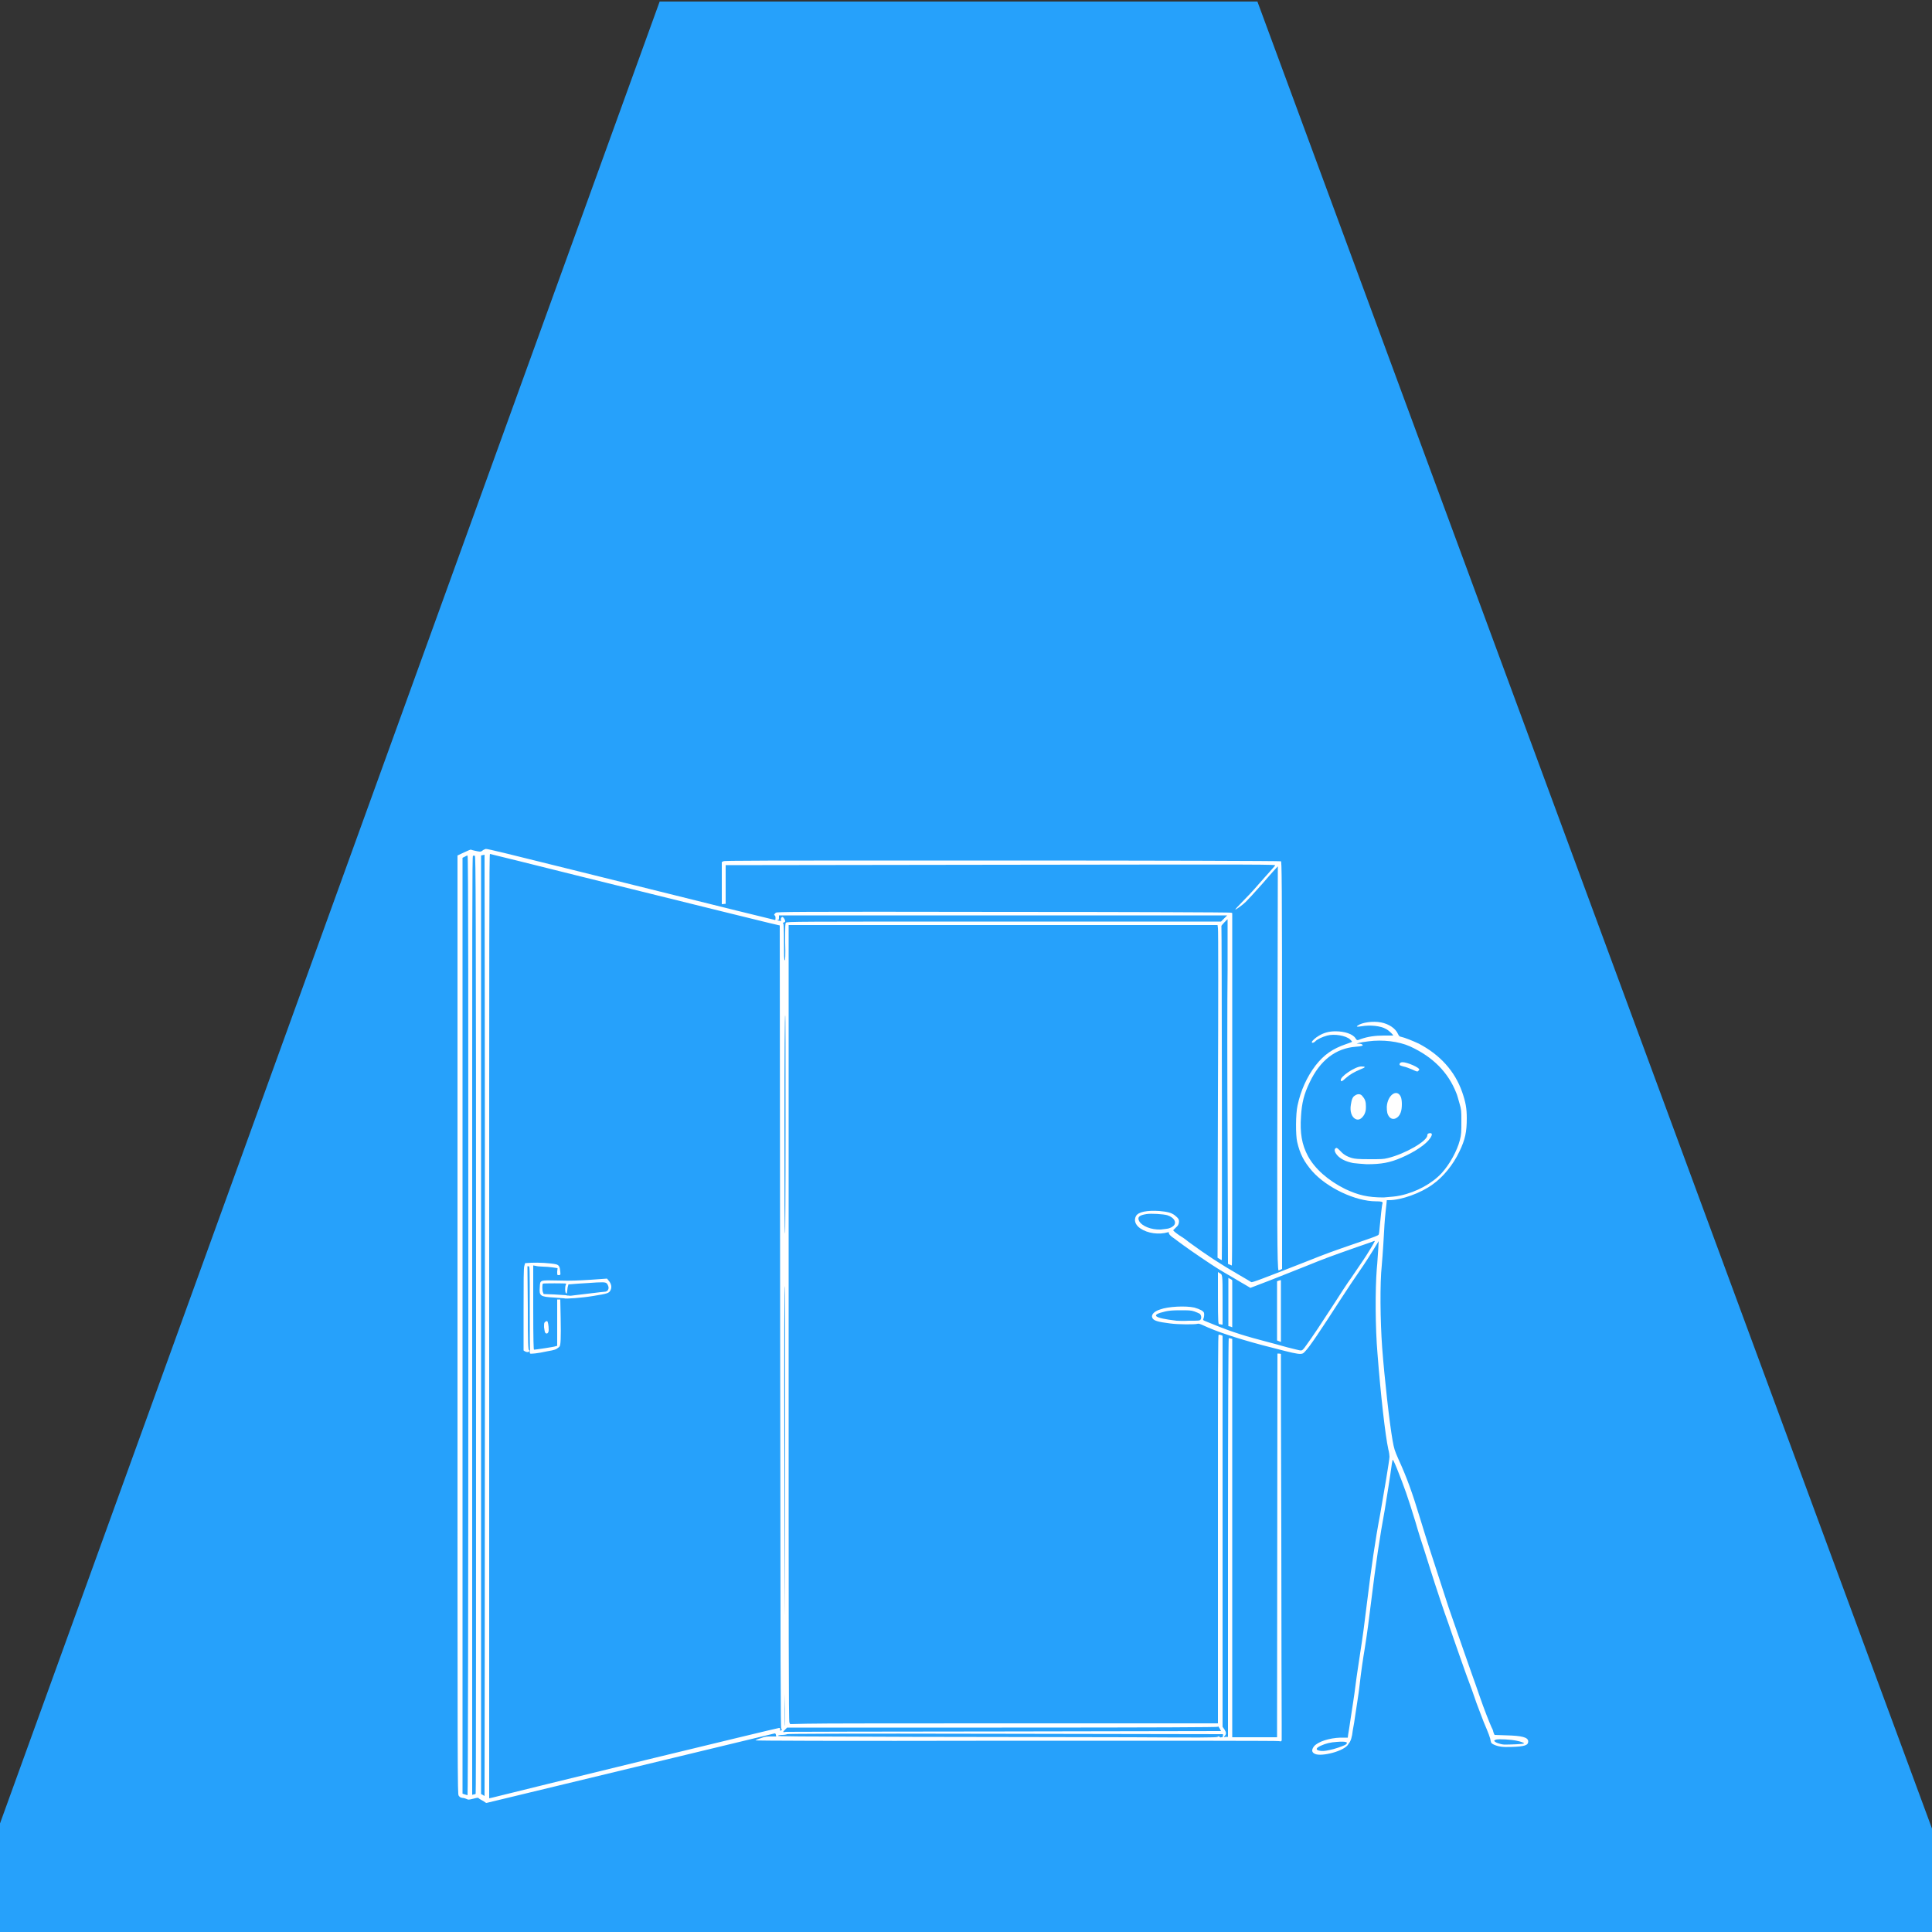
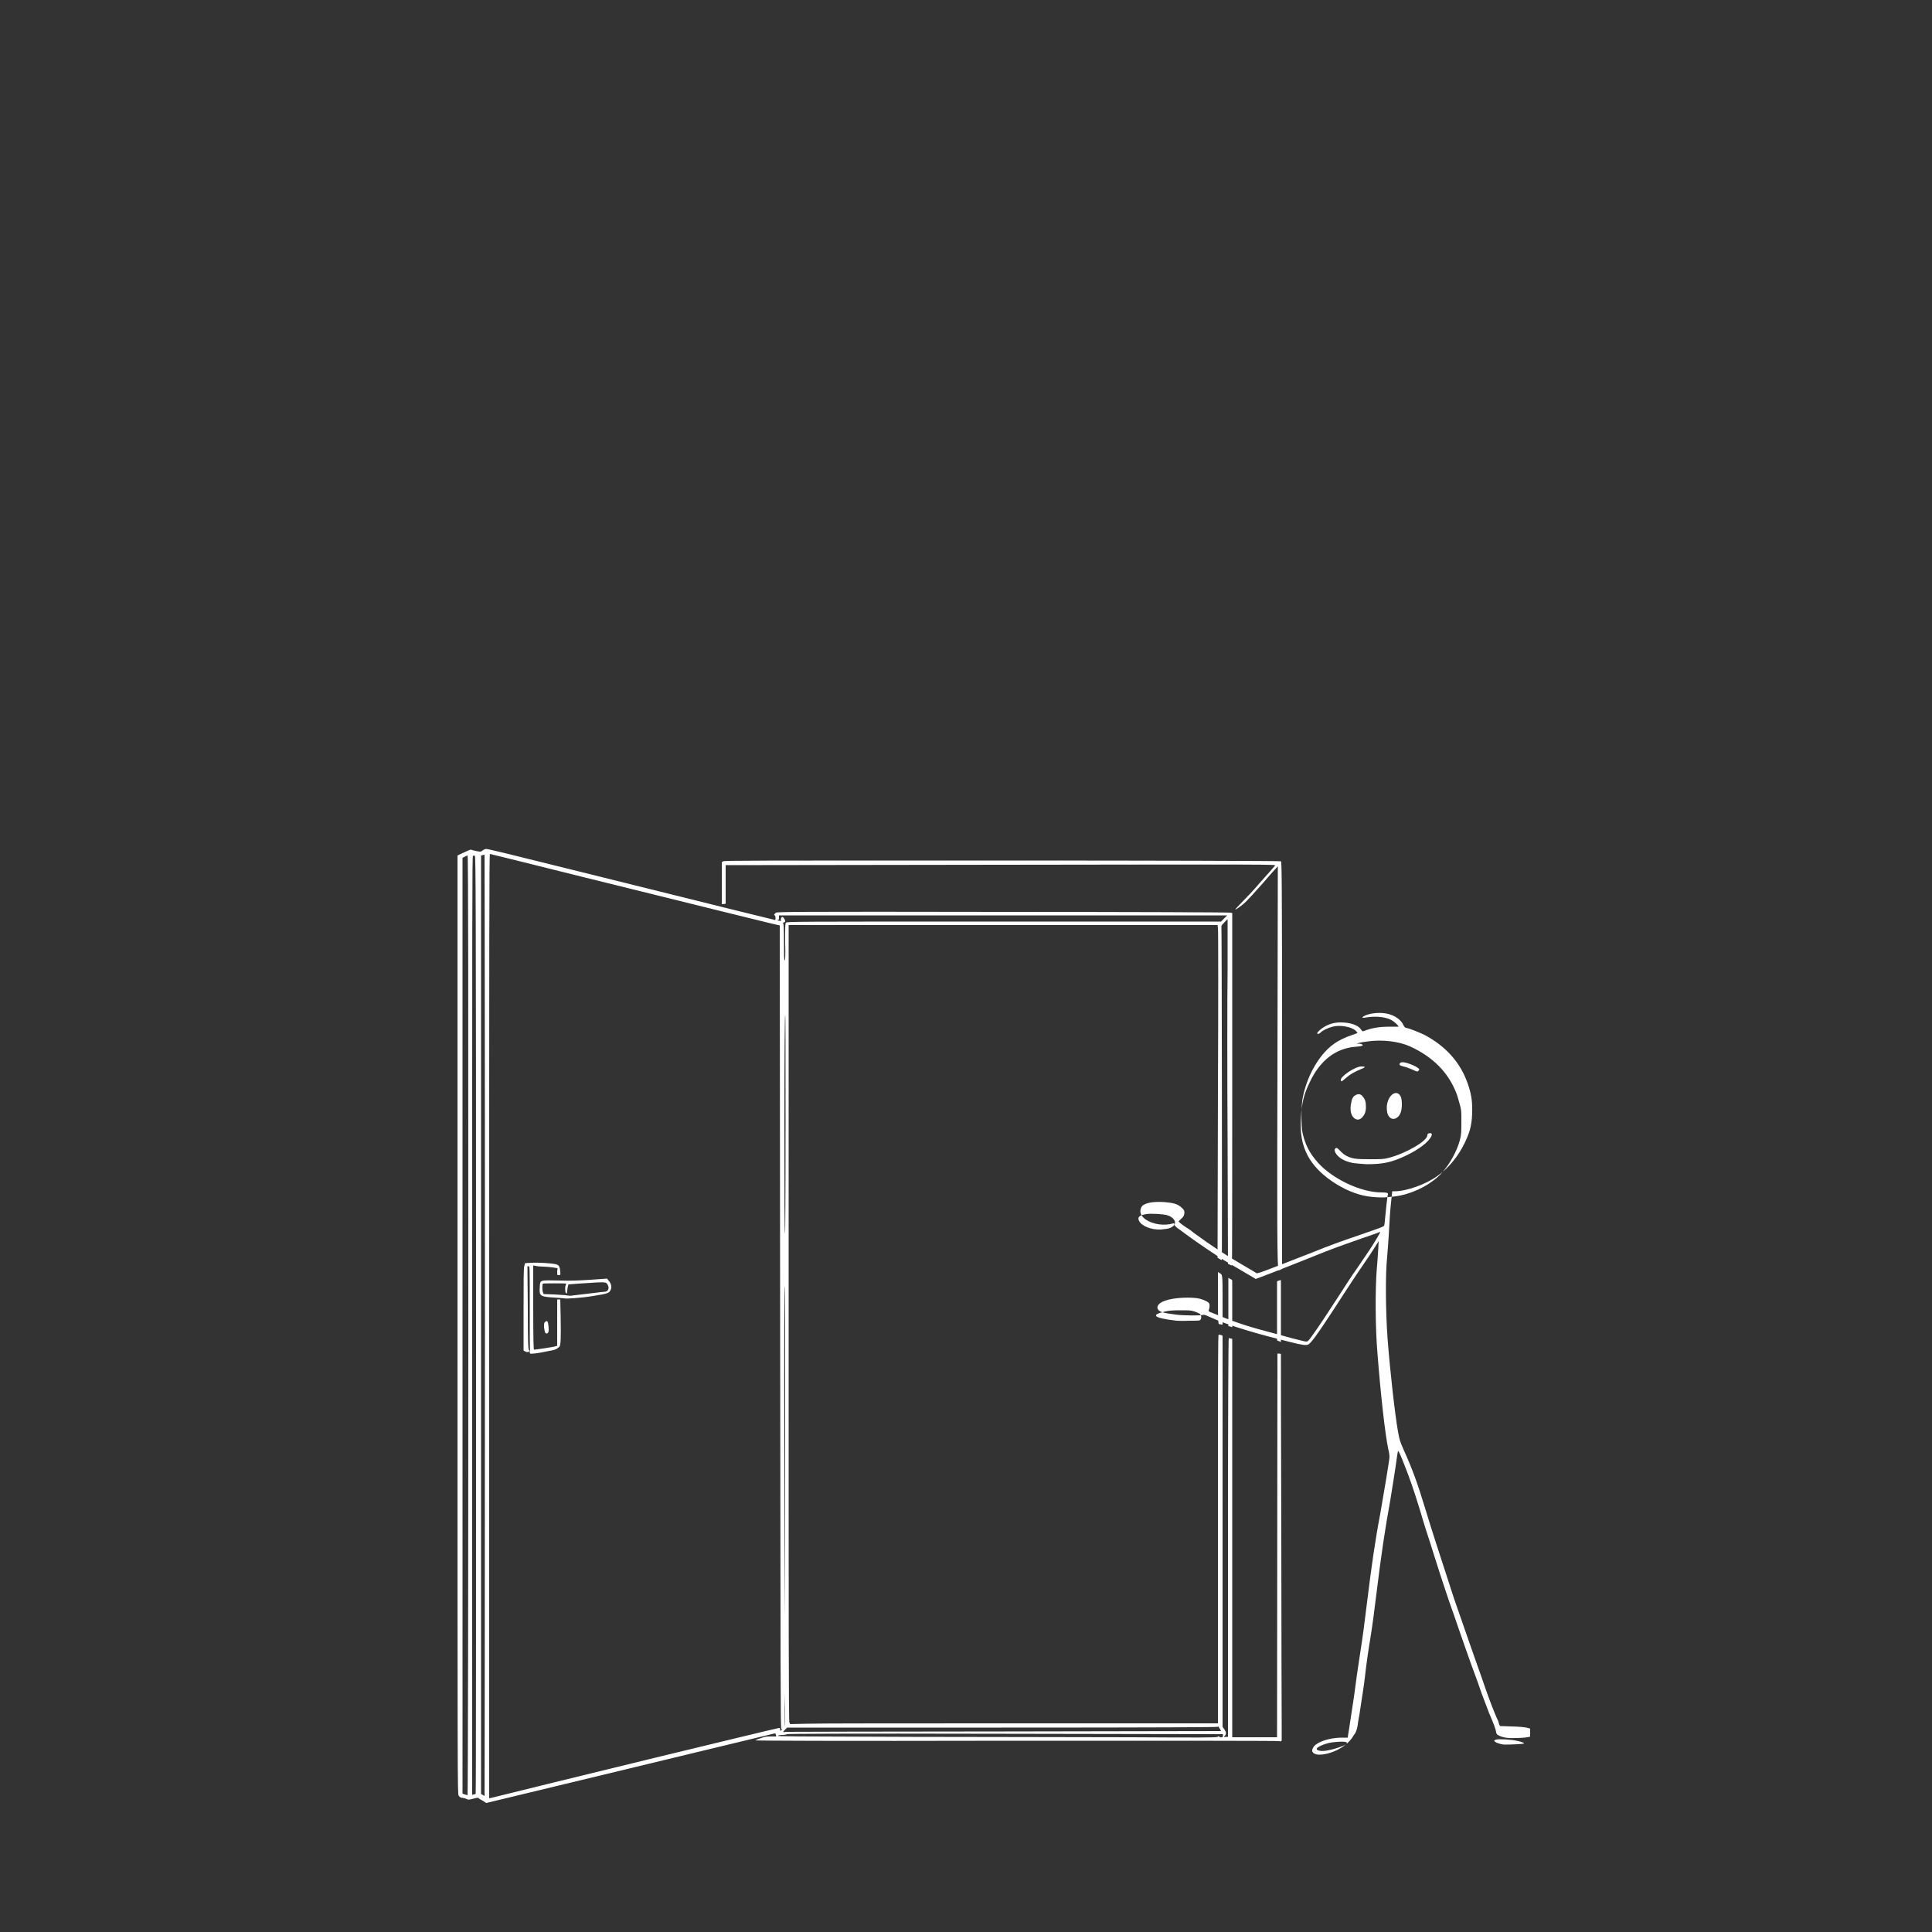
<svg xmlns="http://www.w3.org/2000/svg" xmlns:xlink="http://www.w3.org/1999/xlink" version="1.0" id="Layer_1" x="0px" y="0px" viewBox="0 0 500 500" style="enable-background:new 0 0 500 500;" xml:space="preserve">
  <rect x="0" y="0" width="500" height="500" fill="#333333" stroke="none" />
  <style type="text/css">
	.st0{clip-path:url(#SVGID_00000169534300291234845030000018168921769675978147_);}
	.st1{fill:#26A1FB;}
	.st2{clip-path:url(#SVGID_00000170997628742878870070000001647743152931660433_);}
	.st3{fill:#FFFFFF;}
</style>
  <g>
    <defs>
      <rect id="SVGID_1_" y="0.4" width="500" height="499.6" />
    </defs>
    <clipPath id="SVGID_00000056416670230699302260000009195288656896949906_">
      <use xlink:href="#SVGID_1_" style="overflow:visible;" />
    </clipPath>
    <g style="clip-path:url(#SVGID_00000056416670230699302260000009195288656896949906_);">
-       <path class="st1" d="M273.8-139.4l-25.2-75.3C152.7,50.2,56.8,315-39.1,579.9c192.8-0.2,385.5-0.3,578.3-0.5    C450.7,339.8,362.3,100.2,273.8-139.4" />
-     </g>
+       </g>
  </g>
  <g>
    <defs>
      <rect id="SVGID_00000108988997987098746320000013859243227156955785_" x="118.3" y="219.7" width="277.7" height="247" />
    </defs>
    <clipPath id="SVGID_00000024682010694179968220000008164516725122712708_">
      <use xlink:href="#SVGID_00000108988997987098746320000013859243227156955785_" style="overflow:visible;" />
    </clipPath>
    <g style="clip-path:url(#SVGID_00000024682010694179968220000008164516725122712708_);">
-       <path class="st3" d="M125.5,466.4c-0.1-0.1-0.4-0.3-0.8-0.5c-0.4-0.2-0.7-0.4-0.8-0.5c-0.1-0.2-0.3-0.2-1.4,0.1    c-1.2,0.3-1.3,0.3-1.7,0.1c-0.2-0.1-0.7-0.3-1.1-0.3c-0.6-0.1-0.7-0.2-1-0.6c-0.3-0.4-0.3-3.1-0.3-121.9V221.4l1.7-0.8    c0.9-0.4,1.7-0.8,1.8-0.7c0.2,0.1,1.9,0.5,2.3,0.5c0.2,0,0.5-0.1,0.7-0.3c0.2-0.2,0.6-0.3,0.8-0.4c0.3-0.1,7.1,1.6,22,5.3    c43.8,10.9,52.8,13.1,52.9,13.1c0.1,0,0.1-0.3,0.1-0.6c0-0.3-0.1-0.6-0.2-0.6c-0.3,0-0.1-0.4,0.3-0.7c0.4-0.2,3.1-0.3,58.9-0.2    c33,0,58.7,0.1,58.9,0.2l0.3,0.1v45.6c0,25.1,0,45.6-0.1,45.6s-0.3-0.1-0.5-0.2l-0.5-0.2l-0.1-31.5c-0.1-17.3-0.1-37.4,0-44.6    c0-7.2,0-13.1,0-13.1c-0.1,0-1.6,1.6-1.6,1.7c0.1,0.1,0.2,86.5,0.1,86.5c-0.1,0-0.3-0.1-0.6-0.3l-0.5-0.3l0.1-42.3    c0.1-23.2,0.1-42.6,0-43l-0.1-0.8H204.1v103c0,82.1,0,103.1,0.2,103.4l0.2,0.4l4.3-0.1c2.4-0.1,27.3-0.1,55.4-0.1h51v-50.3    c0-43.6,0-50.3,0.2-50.3c0.1,0,0.4,0.1,0.6,0.1l0.4,0.2l0,50.6l0,50.6l0.5,0.7c0.5,0.8,0.5,1.2,0,1.7c-0.2,0.3-0.2,0.3,0.3,0.2    l0.6,0l0-51.6c0-31.8,0.1-51.6,0.2-51.6c0.1,0,0.3,0.1,0.5,0.1l0.4,0.1v103.1h11.6l0.1-99.3l0.4,0c0.2,0,0.5,0.1,0.5,0.1    s0,20.8,0.1,46.2c0,25.4,0.1,47.8,0.1,49.8c0,2,0,3.8,0,4c-0.1,0.3-0.2,0.3-0.7,0.2c-0.4-0.1-23-0.1-68.2-0.1    c-48.8,0.1-67.5,0-67.3-0.1c0.1-0.1,0.8-0.4,1.5-0.6c1-0.4,1.5-0.4,2.6-0.4h1.3l-0.1-0.4c0-0.3-0.2-0.4-0.3-0.4    c-0.1,0-16.9,4.1-37.3,9c-20.4,4.9-37.2,9-37.3,9C125.8,466.6,125.6,466.5,125.5,466.4L125.5,466.4z M142.1,461.6    c15.8-3.9,35.7-8.7,47.7-11.6c7.9-1.9,11.2-2.7,11.8-2.8c0.2,0,0.3,0,0.3,0.4c0,0.4,0,0.4,0.3,0.2c0.2-0.2,0.2-0.3,0-0.4    c-0.2-0.1-0.2-11.9-0.3-104l-0.1-103.9l-2.6-0.6c-3-0.7-14.6-3.6-48.2-11.9c-13.2-3.3-24.1-6-24.2-6c-0.2,0-0.2,20.3-0.2,122.2    v122.2l0.9-0.2C127.8,465.1,134.5,463.5,142.1,461.6z M137.2,350.3c-0.1-0.1-0.1-0.2-0.1-0.5c0.1-0.3,0.1-0.3-0.1-0.1    c-0.2,0.3-0.7,0.3-1.2,0l-0.3-0.2l0-10.6c0-7.3,0-10.8,0.2-11.3l0.2-0.7l1.6-0.1c1.7-0.1,5.2,0.1,6.4,0.4c0.8,0.2,1,0.7,1.1,1.9    c0.1,0.9,0,0.9-0.5,0.9c-0.3,0-0.3-0.1-0.3-0.9l0.1-0.9l-1.3-0.2c-0.7-0.1-1.8-0.2-2.5-0.2c-0.7,0-1.6-0.1-1.9-0.2l-0.6-0.1    l0,10.9c0,8.8,0.1,10.9,0.2,10.9c0.3,0,5.2-0.7,5.6-0.9l0.4-0.1v-12l0.4,0l0.4,0l0.1,4.8c0.1,5.2,0,7.1-0.3,7.4    c-0.1,0.1-0.3,0.3-0.5,0.4c-0.3,0.3-0.8,0.5-2.6,0.8C139,350.3,137.4,350.4,137.2,350.3z M137.1,338.6c0-10.8,0-10.9-0.3-10.9    l-0.3,0l0.1,10.8c0,9.3,0.1,10.8,0.3,10.9c0.1,0.1,0.3,0.2,0.3,0.2C137.1,349.4,137.1,344.5,137.1,338.6z M141.1,344.9    c-0.1-0.1-0.2-0.7-0.3-1.4c0-1,0-1.2,0.3-1.4c0.2-0.2,0.4-0.2,0.5-0.2c0.2,0.1,0.4,1.1,0.4,2.3C142,345,141.5,345.4,141.1,344.9z     M146,336c0,0-1.2-0.1-2.6-0.2c-3.6-0.2-3.9-0.4-3.7-2.7c0.1-1.9-0.1-1.8,4.9-1.7c3.2,0.1,5,0,8.3-0.2l4.2-0.3l0.4,0.5    c0.7,0.8,0.9,1.7,0.5,2.5c-0.4,0.8-0.8,0.9-4.5,1.5C150.5,335.9,146.2,336.2,146,336z M148.8,335.2c0.7-0.1,2.5-0.3,4.2-0.5    c1.7-0.2,3.2-0.4,3.5-0.4c0.8,0,1.2-0.8,0.9-1.5c-0.4-1-0.6-1-3-0.9c-1.2,0.1-3.3,0.2-4.7,0.3c-1.4,0.1-2.5,0.2-2.6,0.2    c0,0.1-0.1,0.4-0.2,0.8c-0.2,1.6-0.2,1.7-0.4,1.5c-0.3-0.2-0.3-1.7-0.1-2.1c0.1-0.2,0.1-0.3,0.1-0.4c-0.1-0.1-5.9-0.1-6,0    c-0.2,0.2-0.2,1.7,0,2.2l0.2,0.5l2.7,0.1c1.5,0.1,2.9,0.2,3.1,0.2c0.2,0.1,0.6,0.1,0.7,0.1C147.4,335.4,148.1,335.3,148.8,335.2    L148.8,335.2z M125.5,343.1c0-75.5-0.1-121.9-0.1-121.9c-0.1,0-0.3,0.1-0.5,0.1l-0.4,0.1v242.9l0.4,0.2c0.2,0.1,0.5,0.3,0.5,0.3    C125.4,465,125.5,410.1,125.5,343.1z M121.2,343c0-84,0-121.6-0.2-121.6c-0.1,0-0.4,0.1-0.7,0.3l-0.6,0.3v242.2l0.6,0.2    c0.3,0.1,0.7,0.2,0.7,0.2C121.1,464.5,121.2,409.8,121.2,343z M123.1,464.2c0.1-0.1,0.1-54.7,0.1-121.3c0-113-0.1-121.3-0.3-121.4    c-0.2-0.1-0.3-0.1-0.5,0c-0.2,0.2-0.2,11-0.2,121.6v121.4l0.4-0.1C122.8,464.4,123.1,464.3,123.1,464.2z M315.1,449.5    c0.3-0.2,0.4-0.2,0.5,0c0.1,0.1,0.3,0.2,0.5,0.1c0.3,0,0.4-0.1,0.4-0.4v-0.4l-56.2-0.1c-44.8-0.1-56.3,0-56.6,0.1    c-0.2,0.1-0.8,0.2-1.3,0.2c-0.6,0-0.9,0.1-1.1,0.2c-0.2,0.2,3.7,0.2,34.8,0.3c19.2,0,44.8,0.1,56.8,0.1    C310.3,449.7,314.8,449.7,315.1,449.5z M260,448.1l56-0.1l-0.3-0.6c-0.2-0.3-0.4-0.6-0.4-0.6c0,0-0.1,0-0.2,0.1    c-0.2,0.1-14,0.2-55.8,0.2h-55.6l-0.5,0.5c-0.3,0.3-0.5,0.5-0.5,0.6c0,0.1,0.3,0.1,0.7,0C203.8,448.2,229.3,448.1,260,448.1    L260,448.1z M203.1,442.4l-0.1-4.1l0,4.2c0,2.3,0,4.2,0.1,4.1C203.1,446.5,203.1,444.6,203.1,442.4z M203.2,371.4    c0-27.2,0-38.6-0.1-38.6c-0.1-0.1-0.2,13.3-0.1,46c0,25.3,0.1,42.7,0.1,38.6C203.1,413.2,203.2,392.6,203.2,371.4z M203.3,291    c0-18.7,0-28.3-0.1-28.3c-0.1,0-0.2,9.5-0.2,28.3c0,18.7,0,28.2,0.2,28.2C203.2,319.3,203.3,309.7,203.3,291z M203.2,243.9    c0-4.4,0-4.9,0.2-5.1c0.3-0.3,1.3-0.3,56.4-0.3h56.2l0.8-0.8l0.8-0.8l-58,0l-58,0l0,0.6c0,0.6-0.1,0.6-0.4,0.6    c-0.2-0.1-0.3-0.1-0.1,0c0.1,0.1,0.4,0.2,0.7,0.2c0.4,0.1,0.4,0.1,0.3-0.2c-0.1-0.3,0.1-0.8,0.4-0.8c0.2,0,0.7,0.7,0.7,1.1    c0,0.1-0.1,0.3-0.3,0.3c-0.3,0.1-0.4,0.3-0.2,0.3c0.1,0,0.2,1.7,0.2,4.8c0,3.3,0,4.8,0.2,4.7C203.2,248.8,203.3,247.1,203.2,243.9    z M340.3,453.9c-0.9-0.4-0.9-1.1-0.2-2c1.1-1.2,3.9-2.1,6.8-2.2l1.9,0l0.1-0.8c0.1-0.4,0.4-2.5,0.7-4.5c0.3-2,0.9-5.7,1.2-8.2    c0.3-2.5,0.9-6.2,1.2-8.3c0.7-4.5,1.1-7.5,1.8-13.3c1.1-9,2.1-16,3.4-22.8c0.9-5.1,2.4-14,2.4-14.8c0-0.3-0.1-1.2-0.3-1.9    c-0.8-3.6-2-14.3-2.8-24.7c-0.6-6.9-0.6-16.7-0.2-21.9c0.2-1.9,0.3-4.4,0.4-5.4l0.1-1.9l-1.4,2.3c-0.8,1.3-1.9,3-2.5,3.9    c-2.7,3.9-4,5.9-5.9,8.8c-5.3,8.2-8.1,12.4-9.2,13.5c-1,1.1-0.8,1.1-11.2-1.6c-6.7-1.8-11.8-3.5-15.2-5.1    c-0.9-0.4-1.2-0.5-1.5-0.4c-0.6,0.2-5,0.2-7.1-0.1c-3.2-0.4-4.3-0.7-4.6-1.5c-0.3-0.7,0.4-1.6,2-2.1c2.1-0.8,6.7-1,8.9-0.5    c1.4,0.4,2.4,0.9,2.5,1.4c0.1,0.4,0,1.2-0.2,1.6c-0.1,0.2,0,0.3,0.5,0.5c5.8,2.4,9,3.5,14.3,4.9c2.2,0.6,5.3,1.4,7,1.9    c1.6,0.4,3.2,0.8,3.4,0.8c0.4,0,0.6-0.1,1.5-1.4c1.6-2.2,3.8-5.5,7.1-10.6c1.6-2.5,3.6-5.6,4.5-6.8c3-4.4,3.7-5.4,4.9-7.4    c0.7-1.1,1.2-2.1,1.2-2.1c0-0.1-0.1,0-0.3,0c-0.1,0.1-2.2,0.8-4.5,1.6c-6.5,2.3-7.7,2.7-13.1,4.9c-2.7,1.1-7.1,2.8-9.6,3.8    l-4.7,1.8l-1-0.6c-0.5-0.3-2.1-1.2-3.4-2c-1.4-0.8-3.1-1.8-3.9-2.3c-1.8-1.1-7.1-4.7-9-6.1c-0.8-0.6-1.8-1.3-2.3-1.7    c-1.1-0.7-1.6-1.3-1.5-1.6c0.1-0.1,0-0.1-0.2-0.1c-2.4,0.7-5.3,0.3-7.2-1c-1.3-0.9-1.7-2.1-1.1-3.2c0.6-1.1,3-1.5,6-1.3    c2.3,0.2,3.2,0.5,4,1.1c1,0.8,1.2,1.1,1.1,1.9c-0.1,0.5-0.2,0.8-0.8,1.3l-0.7,0.7l0.4,0.4c0.2,0.2,0.8,0.6,1.2,0.9    c0.5,0.3,1.6,1,2.4,1.7c4.8,3.5,8,5.6,13,8.5c1.7,1,3.1,1.8,3.2,1.9c0.2,0.2,3-0.9,14.5-5.4c5-2,6.4-2.5,12.5-4.6    c5.2-1.8,5.8-2,6-2.3c0.1-0.1,0.2-1.1,0.3-2.3c0.2-2,0.5-5.2,0.7-5.8c0.1-0.4-0.3-0.5-1.7-0.5c-5.3,0-12.7-3.5-16.5-7.8    c-2.1-2.4-3.2-4.5-3.9-7.6c-0.4-1.7-0.4-7.2,0.1-9.4c0.8-3.8,2.4-7.4,4.7-10.4c2.2-2.8,4.4-4.3,7.9-5.5c0.8-0.3,1.5-0.5,1.5-0.6    c0-0.1-0.2-0.3-0.5-0.6c-1.1-1-4.1-1.5-5.9-1c-1.2,0.3-2.7,1-3.1,1.5c-0.4,0.4-0.9,0.5-0.9,0.2c0-0.3,1-1.2,1.9-1.7    c1.2-0.7,2.5-1.1,4.2-1.1c2.4,0,4.5,0.7,5.2,1.8c0.4,0.6,0.4,0.6,1.4,0.2c1.7-0.6,3.6-0.9,5.9-0.9c1.2,0,2.3,0,2.4,0    c0.3,0-1-1.3-1.8-1.7c-1.4-0.8-4-1.1-6.4-0.7c-1.1,0.2-1.4,0.1-0.9-0.2c1.1-0.8,3.9-1.2,6-0.8c2.1,0.4,3.8,1.6,4.4,3    c0.2,0.4,0.4,0.7,0.7,0.7c1,0.2,3.2,1.1,4.7,1.8c5.5,2.9,9.3,7.1,11.2,12.5c0.9,2.6,1.2,4.2,1.2,6.8c0,3.5-0.4,5.5-1.9,8.6    c-1.6,3.4-4.2,6.6-6.9,8.5c-3.1,2.3-8.2,4.1-11.3,4.1c-0.4,0-0.6,0-0.6,0c0,0-0.1,1.3-0.3,2.9c-0.3,2.9-0.3,3.4-0.6,8.6    c-0.1,1.7-0.3,4.2-0.4,5.4c-0.5,4.6-0.4,14.3,0.1,21.2c0.6,8,1.9,19.6,2.7,24.1c0.4,2.2,0.5,2.5,1.5,4.8c2.2,4.8,3.6,8.7,5.6,15.3    c0.8,2.6,1.9,6.2,2.5,8c0.6,1.8,1.7,5.2,2.5,7.7c0.8,2.5,1.9,5.8,2.4,7.4c3.8,10.9,5.2,15,6,17.2c0.5,1.4,1.4,3.9,2,5.7    c1.2,3.5,2.6,7,3.1,8.1c0.2,0.4,0.4,0.8,0.4,0.9c0,0.1,0.1,0.4,0.2,0.7l0.2,0.4l2.9,0.1c4.2,0.1,5.8,0.5,5.8,1.6    c0,1-1,1.3-4.3,1.4c-2.4,0.1-3.5-0.1-4.6-0.6c-0.6-0.3-0.7-0.4-0.8-0.9c-0.1-0.8-0.6-2.1-1.8-4.9c-0.5-1.2-1.3-3.5-1.9-5    c-0.5-1.5-1.7-4.9-2.7-7.5c-0.9-2.6-2.4-6.7-3.2-9.1c-0.8-2.4-1.9-5.5-2.4-6.9c-0.5-1.4-1.6-4.8-2.5-7.5c-0.9-2.7-2-6.4-2.6-8.2    c-0.6-1.8-1.7-5.2-2.4-7.7c-2-6.5-2.8-8.8-4.8-13.8c-0.7-1.7-1-2.3-1.1-2.2c0,0.1-0.2,0.9-0.3,1.8c-0.3,2.3-1.2,7.9-1.7,11    c-1.3,7-2.4,14.5-3.5,23.5c-0.8,6.3-0.9,7.4-1.7,12.5c-0.4,2.3-1,6.4-1.3,9.2s-0.9,6.2-1.1,7.7c-0.2,1.4-0.5,3.4-0.7,4.3    c-0.2,1.8-0.5,2.8-1.1,3.5C348.1,453.2,341.9,454.7,340.3,453.9L340.3,453.9z M344.1,452.9c1.2-0.2,3.4-1,4-1.3    c1.1-0.7,0.3-1-2.1-0.8c-1.7,0.1-2.9,0.4-4.2,1c-1.3,0.6-1.4,1.1-0.2,1.3C342.1,453.2,342.8,453.2,344.1,452.9z M394.4,451.2    c0.2-0.1-0.8-0.5-1.9-0.7c-1.3-0.3-4.5-0.5-5.3-0.3c-0.3,0.1-0.5,0.2-0.5,0.3c0.1,0.4,1.4,0.9,2.6,1    C390.5,451.5,394.3,451.4,394.4,451.2z M310.7,341.5c0.3-0.4,0.2-1.1-0.2-1.5c-0.2-0.1-0.8-0.4-1.4-0.6c-0.9-0.3-1.4-0.3-3.7-0.3    c-2,0-2.9,0.1-3.8,0.3c-4,0.9-3.1,1.7,2.9,2.4c0.3,0,1.7,0.1,3.2,0C310.3,341.8,310.5,341.8,310.7,341.5z M302.5,317.9    c0.3-0.1,0.8-0.3,1-0.5c1.2-0.8,0.5-2.3-1.4-2.9c-1-0.3-4.2-0.5-5.4-0.3c-1.9,0.3-2.4,0.8-1.9,1.8c0.7,1.3,3.1,2.3,5.6,2.2    C301.3,318.1,302.2,318,302.5,317.9z M362.4,309.4c4.2-0.9,8.2-3.1,10.7-5.8c2.1-2.3,4-5.8,4.7-8.5c0.4-1.5,0.4-2.2,0.4-5.1    c0-2.5,0-2.8-0.5-4.5c-0.3-1-0.6-2.2-0.8-2.6c-2.1-5.4-6.1-9.4-12-12.1c-2.9-1.3-7.1-1.8-10.8-1.3c-1,0.1-2,0.3-2.4,0.4l-0.6,0.2    l0.6,0c0.3,0,0.7,0.1,0.8,0.2c0.5,0.3-0.1,0.5-1.7,0.6c-5.1,0.4-9.2,3.5-11.9,9.3c-1.4,2.9-2,5.2-2.2,8.7    c-0.3,4.3,0.2,7.3,1.8,10.3c1.8,3.3,5.2,6.3,9.6,8.5c3.4,1.6,5.9,2.2,10,2.2C360.3,309.7,360.9,309.7,362.4,309.4z M350.2,301    c-1.9-0.4-3.2-1-4.1-2c-0.8-0.9-0.9-1.7-0.3-1.9c0.2-0.1,0.5,0.2,1,0.7c0.8,0.9,1.7,1.5,3.1,1.9c0.8,0.2,1.5,0.3,4.5,0.3    c3.1,0,3.6,0,4.8-0.3c4.5-1.1,10.2-4.4,10.2-5.9c0-0.3,0.1-0.4,0.4-0.5c0.9-0.2,1,0.3,0.3,1.3c-1,1.5-3.9,3.5-7.4,5    c-3,1.3-5.2,1.7-9,1.7C352.4,301.2,350.8,301.1,350.2,301z M350.8,289.6c-1-0.5-1.5-2-1.2-3.7c0.2-1.4,0.5-2.1,1.1-2.4    c0.7-0.5,1.5-0.4,1.9,0.2c0.7,0.8,0.9,1.4,0.9,2.7c0,1-0.1,1.3-0.4,2C352.4,289.6,351.6,290,350.8,289.6z M359.6,289.1    c-0.6-0.7-0.7-1.4-0.7-2.7c0.2-3,2.6-4.7,3.6-2.6c0.4,0.8,0.4,3.1,0,4.1C362,289.4,360.5,290.1,359.6,289.1z M347,279.6    c-0.3-0.9,3.7-3.6,5.3-3.6c1.2,0,1.2,0.2-0.1,0.7c-1.7,0.7-2.9,1.4-3.9,2.3C347.3,279.9,347.1,280,347,279.6z M365.5,276.8    c-0.7-0.3-1.7-0.7-2.3-0.8c-0.7-0.2-1-0.3-1-0.5c0-0.4,0.3-0.6,0.8-0.6c1.2,0,4.4,1.4,4.3,1.9c0,0.1-0.2,0.3-0.3,0.4    C366.8,277.4,366.6,277.3,365.5,276.8z M331,347.1l-0.5-0.2v-15.3l0.5-0.2c0.3-0.1,0.5-0.1,0.5-0.1c0,0,0,3.6,0,8l0,8L331,347.1z     M318.4,343.3l-0.5-0.1v-12.5l0.5,0.3c0.3,0.1,0.5,0.3,0.5,0.4c0,0.1,0,2.8,0,6.1l0,6L318.4,343.3z M315.5,342.7    c-0.2-0.1-0.3-0.5-0.3-6.8v-6.7l0.3,0.2c0.9,0.5,0.9,0,0.9,7v6.4l-0.3,0C315.9,342.7,315.6,342.7,315.5,342.7z M330.6,276.4    l0.1-52.2l-1.1,1.2c-0.6,0.7-1.9,2.1-2.8,3.2c-2.3,2.6-3.7,4.1-4.4,4.8c-0.8,0.8-2.5,2-2.7,2c-0.1,0,0.7-0.9,1.8-2    c1.1-1.1,2.9-3,4-4.3s2.6-2.9,3.2-3.6c0.6-0.7,1.2-1.4,1.3-1.5c0.2-0.3-0.6-0.3-71-0.2l-71.2,0.1v10l-1,0.1v-10.9l0.4-0.2    c0.3-0.2,7.1-0.2,72.2-0.2c39.5,0,71.9,0.1,72.1,0.2c0.2,0.1,0.3,2.9,0.3,52.8v52.7l-0.4,0.2c-0.2,0.1-0.5,0.2-0.5,0.2    C330.5,328.6,330.5,314.7,330.6,276.4z" />
+       <path class="st3" d="M125.5,466.4c-0.1-0.1-0.4-0.3-0.8-0.5c-0.4-0.2-0.7-0.4-0.8-0.5c-0.1-0.2-0.3-0.2-1.4,0.1    c-1.2,0.3-1.3,0.3-1.7,0.1c-0.2-0.1-0.7-0.3-1.1-0.3c-0.6-0.1-0.7-0.2-1-0.6c-0.3-0.4-0.3-3.1-0.3-121.9V221.4l1.7-0.8    c0.9-0.4,1.7-0.8,1.8-0.7c0.2,0.1,1.9,0.5,2.3,0.5c0.2,0,0.5-0.1,0.7-0.3c0.2-0.2,0.6-0.3,0.8-0.4c0.3-0.1,7.1,1.6,22,5.3    c43.8,10.9,52.8,13.1,52.9,13.1c0.1,0,0.1-0.3,0.1-0.6c0-0.3-0.1-0.6-0.2-0.6c-0.3,0-0.1-0.4,0.3-0.7c0.4-0.2,3.1-0.3,58.9-0.2    c33,0,58.7,0.1,58.9,0.2l0.3,0.1v45.6c0,25.1,0,45.6-0.1,45.6s-0.3-0.1-0.5-0.2l-0.5-0.2l-0.1-31.5c-0.1-17.3-0.1-37.4,0-44.6    c0-7.2,0-13.1,0-13.1c-0.1,0-1.6,1.6-1.6,1.7c0.1,0.1,0.2,86.5,0.1,86.5c-0.1,0-0.3-0.1-0.6-0.3l-0.5-0.3l0.1-42.3    c0.1-23.2,0.1-42.6,0-43l-0.1-0.8H204.1v103c0,82.1,0,103.1,0.2,103.4l0.2,0.4l4.3-0.1c2.4-0.1,27.3-0.1,55.4-0.1h51v-50.3    c0-43.6,0-50.3,0.2-50.3c0.1,0,0.4,0.1,0.6,0.1l0.4,0.2l0,50.6l0,50.6l0.5,0.7c0.5,0.8,0.5,1.2,0,1.7c-0.2,0.3-0.2,0.3,0.3,0.2    l0.6,0l0-51.6c0-31.8,0.1-51.6,0.2-51.6c0.1,0,0.3,0.1,0.5,0.1l0.4,0.1v103.1h11.6l0.1-99.3l0.4,0c0.2,0,0.5,0.1,0.5,0.1    s0,20.8,0.1,46.2c0,25.4,0.1,47.8,0.1,49.8c0,2,0,3.8,0,4c-0.1,0.3-0.2,0.3-0.7,0.2c-0.4-0.1-23-0.1-68.2-0.1    c-48.8,0.1-67.5,0-67.3-0.1c0.1-0.1,0.8-0.4,1.5-0.6c1-0.4,1.5-0.4,2.6-0.4h1.3l-0.1-0.4c0-0.3-0.2-0.4-0.3-0.4    c-0.1,0-16.9,4.1-37.3,9c-20.4,4.9-37.2,9-37.3,9C125.8,466.6,125.6,466.5,125.5,466.4L125.5,466.4z M142.1,461.6    c15.8-3.9,35.7-8.7,47.7-11.6c7.9-1.9,11.2-2.7,11.8-2.8c0.2,0,0.3,0,0.3,0.4c0,0.4,0,0.4,0.3,0.2c0.2-0.2,0.2-0.3,0-0.4    c-0.2-0.1-0.2-11.9-0.3-104l-0.1-103.9l-2.6-0.6c-3-0.7-14.6-3.6-48.2-11.9c-13.2-3.3-24.1-6-24.2-6c-0.2,0-0.2,20.3-0.2,122.2    v122.2l0.9-0.2C127.8,465.1,134.5,463.5,142.1,461.6z M137.2,350.3c-0.1-0.1-0.1-0.2-0.1-0.5c0.1-0.3,0.1-0.3-0.1-0.1    c-0.2,0.3-0.7,0.3-1.2,0l-0.3-0.2l0-10.6c0-7.3,0-10.8,0.2-11.3l0.2-0.7l1.6-0.1c1.7-0.1,5.2,0.1,6.4,0.4c0.8,0.2,1,0.7,1.1,1.9    c0.1,0.9,0,0.9-0.5,0.9c-0.3,0-0.3-0.1-0.3-0.9l0.1-0.9l-1.3-0.2c-0.7-0.1-1.8-0.2-2.5-0.2c-0.7,0-1.6-0.1-1.9-0.2l-0.6-0.1    l0,10.9c0,8.8,0.1,10.9,0.2,10.9c0.3,0,5.2-0.7,5.6-0.9l0.4-0.1v-12l0.4,0l0.4,0l0.1,4.8c0.1,5.2,0,7.1-0.3,7.4    c-0.1,0.1-0.3,0.3-0.5,0.4c-0.3,0.3-0.8,0.5-2.6,0.8C139,350.3,137.4,350.4,137.2,350.3z M137.1,338.6c0-10.8,0-10.9-0.3-10.9    l-0.3,0l0.1,10.8c0,9.3,0.1,10.8,0.3,10.9c0.1,0.1,0.3,0.2,0.3,0.2C137.1,349.4,137.1,344.5,137.1,338.6z M141.1,344.9    c-0.1-0.1-0.2-0.7-0.3-1.4c0-1,0-1.2,0.3-1.4c0.2-0.2,0.4-0.2,0.5-0.2c0.2,0.1,0.4,1.1,0.4,2.3C142,345,141.5,345.4,141.1,344.9z     M146,336c0,0-1.2-0.1-2.6-0.2c-3.6-0.2-3.9-0.4-3.7-2.7c0.1-1.9-0.1-1.8,4.9-1.7c3.2,0.1,5,0,8.3-0.2l4.2-0.3l0.4,0.5    c0.7,0.8,0.9,1.7,0.5,2.5c-0.4,0.8-0.8,0.9-4.5,1.5C150.5,335.9,146.2,336.2,146,336z M148.8,335.2c0.7-0.1,2.5-0.3,4.2-0.5    c1.7-0.2,3.2-0.4,3.5-0.4c0.8,0,1.2-0.8,0.9-1.5c-0.4-1-0.6-1-3-0.9c-1.2,0.1-3.3,0.2-4.7,0.3c-1.4,0.1-2.5,0.2-2.6,0.2    c0,0.1-0.1,0.4-0.2,0.8c-0.2,1.6-0.2,1.7-0.4,1.5c-0.3-0.2-0.3-1.7-0.1-2.1c0.1-0.2,0.1-0.3,0.1-0.4c-0.1-0.1-5.9-0.1-6,0    c-0.2,0.2-0.2,1.7,0,2.2l0.2,0.5l2.7,0.1c1.5,0.1,2.9,0.2,3.1,0.2c0.2,0.1,0.6,0.1,0.7,0.1C147.4,335.4,148.1,335.3,148.8,335.2    L148.8,335.2z M125.5,343.1c0-75.5-0.1-121.9-0.1-121.9c-0.1,0-0.3,0.1-0.5,0.1l-0.4,0.1v242.9l0.4,0.2c0.2,0.1,0.5,0.3,0.5,0.3    C125.4,465,125.5,410.1,125.5,343.1z M121.2,343c0-84,0-121.6-0.2-121.6c-0.1,0-0.4,0.1-0.7,0.3l-0.6,0.3v242.2l0.6,0.2    c0.3,0.1,0.7,0.2,0.7,0.2C121.1,464.5,121.2,409.8,121.2,343z M123.1,464.2c0.1-0.1,0.1-54.7,0.1-121.3c0-113-0.1-121.3-0.3-121.4    c-0.2-0.1-0.3-0.1-0.5,0c-0.2,0.2-0.2,11-0.2,121.6v121.4l0.4-0.1C122.8,464.4,123.1,464.3,123.1,464.2z M315.1,449.5    c0.3-0.2,0.4-0.2,0.5,0c0.1,0.1,0.3,0.2,0.5,0.1c0.3,0,0.4-0.1,0.4-0.4v-0.4l-56.2-0.1c-44.8-0.1-56.3,0-56.6,0.1    c-0.2,0.1-0.8,0.2-1.3,0.2c-0.6,0-0.9,0.1-1.1,0.2c-0.2,0.2,3.7,0.2,34.8,0.3c19.2,0,44.8,0.1,56.8,0.1    C310.3,449.7,314.8,449.7,315.1,449.5z M260,448.1l56-0.1l-0.3-0.6c-0.2-0.3-0.4-0.6-0.4-0.6c0,0-0.1,0-0.2,0.1    c-0.2,0.1-14,0.2-55.8,0.2h-55.6l-0.5,0.5c-0.3,0.3-0.5,0.5-0.5,0.6c0,0.1,0.3,0.1,0.7,0C203.8,448.2,229.3,448.1,260,448.1    L260,448.1z M203.1,442.4l-0.1-4.1l0,4.2c0,2.3,0,4.2,0.1,4.1C203.1,446.5,203.1,444.6,203.1,442.4z M203.2,371.4    c0-27.2,0-38.6-0.1-38.6c-0.1-0.1-0.2,13.3-0.1,46c0,25.3,0.1,42.7,0.1,38.6C203.1,413.2,203.2,392.6,203.2,371.4z M203.3,291    c0-18.7,0-28.3-0.1-28.3c-0.1,0-0.2,9.5-0.2,28.3c0,18.7,0,28.2,0.2,28.2C203.2,319.3,203.3,309.7,203.3,291z M203.2,243.9    c0-4.4,0-4.9,0.2-5.1c0.3-0.3,1.3-0.3,56.4-0.3h56.2l0.8-0.8l0.8-0.8l-58,0l-58,0l0,0.6c0,0.6-0.1,0.6-0.4,0.6    c-0.2-0.1-0.3-0.1-0.1,0c0.1,0.1,0.4,0.2,0.7,0.2c0.4,0.1,0.4,0.1,0.3-0.2c-0.1-0.3,0.1-0.8,0.4-0.8c0.2,0,0.7,0.7,0.7,1.1    c0,0.1-0.1,0.3-0.3,0.3c-0.3,0.1-0.4,0.3-0.2,0.3c0.1,0,0.2,1.7,0.2,4.8c0,3.3,0,4.8,0.2,4.7C203.2,248.8,203.3,247.1,203.2,243.9    z M340.3,453.9c-0.9-0.4-0.9-1.1-0.2-2c1.1-1.2,3.9-2.1,6.8-2.2l1.9,0l0.1-0.8c0.1-0.4,0.4-2.5,0.7-4.5c0.3-2,0.9-5.7,1.2-8.2    c0.3-2.5,0.9-6.2,1.2-8.3c0.7-4.5,1.1-7.5,1.8-13.3c1.1-9,2.1-16,3.4-22.8c0.9-5.1,2.4-14,2.4-14.8c0-0.3-0.1-1.2-0.3-1.9    c-0.8-3.6-2-14.3-2.8-24.7c-0.6-6.9-0.6-16.7-0.2-21.9c0.2-1.9,0.3-4.4,0.4-5.4l0.1-1.9c-0.8,1.3-1.9,3-2.5,3.9    c-2.7,3.9-4,5.9-5.9,8.8c-5.3,8.2-8.1,12.4-9.2,13.5c-1,1.1-0.8,1.1-11.2-1.6c-6.7-1.8-11.8-3.5-15.2-5.1    c-0.9-0.4-1.2-0.5-1.5-0.4c-0.6,0.2-5,0.2-7.1-0.1c-3.2-0.4-4.3-0.7-4.6-1.5c-0.3-0.7,0.4-1.6,2-2.1c2.1-0.8,6.7-1,8.9-0.5    c1.4,0.4,2.4,0.9,2.5,1.4c0.1,0.4,0,1.2-0.2,1.6c-0.1,0.2,0,0.3,0.5,0.5c5.8,2.4,9,3.5,14.3,4.9c2.2,0.6,5.3,1.4,7,1.9    c1.6,0.4,3.2,0.8,3.4,0.8c0.4,0,0.6-0.1,1.5-1.4c1.6-2.2,3.8-5.5,7.1-10.6c1.6-2.5,3.6-5.6,4.5-6.8c3-4.4,3.7-5.4,4.9-7.4    c0.7-1.1,1.2-2.1,1.2-2.1c0-0.1-0.1,0-0.3,0c-0.1,0.1-2.2,0.8-4.5,1.6c-6.5,2.3-7.7,2.7-13.1,4.9c-2.7,1.1-7.1,2.8-9.6,3.8    l-4.7,1.8l-1-0.6c-0.5-0.3-2.1-1.2-3.4-2c-1.4-0.8-3.1-1.8-3.9-2.3c-1.8-1.1-7.1-4.7-9-6.1c-0.8-0.6-1.8-1.3-2.3-1.7    c-1.1-0.7-1.6-1.3-1.5-1.6c0.1-0.1,0-0.1-0.2-0.1c-2.4,0.7-5.3,0.3-7.2-1c-1.3-0.9-1.7-2.1-1.1-3.2c0.6-1.1,3-1.5,6-1.3    c2.3,0.2,3.2,0.5,4,1.1c1,0.8,1.2,1.1,1.1,1.9c-0.1,0.5-0.2,0.8-0.8,1.3l-0.7,0.7l0.4,0.4c0.2,0.2,0.8,0.6,1.2,0.9    c0.5,0.3,1.6,1,2.4,1.7c4.8,3.5,8,5.6,13,8.5c1.7,1,3.1,1.8,3.2,1.9c0.2,0.2,3-0.9,14.5-5.4c5-2,6.4-2.5,12.5-4.6    c5.2-1.8,5.8-2,6-2.3c0.1-0.1,0.2-1.1,0.3-2.3c0.2-2,0.5-5.2,0.7-5.8c0.1-0.4-0.3-0.5-1.7-0.5c-5.3,0-12.7-3.5-16.5-7.8    c-2.1-2.4-3.2-4.5-3.9-7.6c-0.4-1.7-0.4-7.2,0.1-9.4c0.8-3.8,2.4-7.4,4.7-10.4c2.2-2.8,4.4-4.3,7.9-5.5c0.8-0.3,1.5-0.5,1.5-0.6    c0-0.1-0.2-0.3-0.5-0.6c-1.1-1-4.1-1.5-5.9-1c-1.2,0.3-2.7,1-3.1,1.5c-0.4,0.4-0.9,0.5-0.9,0.2c0-0.3,1-1.2,1.9-1.7    c1.2-0.7,2.5-1.1,4.2-1.1c2.4,0,4.5,0.7,5.2,1.8c0.4,0.6,0.4,0.6,1.4,0.2c1.7-0.6,3.6-0.9,5.9-0.9c1.2,0,2.3,0,2.4,0    c0.3,0-1-1.3-1.8-1.7c-1.4-0.8-4-1.1-6.4-0.7c-1.1,0.2-1.4,0.1-0.9-0.2c1.1-0.8,3.9-1.2,6-0.8c2.1,0.4,3.8,1.6,4.4,3    c0.2,0.4,0.4,0.7,0.7,0.7c1,0.2,3.2,1.1,4.7,1.8c5.5,2.9,9.3,7.1,11.2,12.5c0.9,2.6,1.2,4.2,1.2,6.8c0,3.5-0.4,5.5-1.9,8.6    c-1.6,3.4-4.2,6.6-6.9,8.5c-3.1,2.3-8.2,4.1-11.3,4.1c-0.4,0-0.6,0-0.6,0c0,0-0.1,1.3-0.3,2.9c-0.3,2.9-0.3,3.4-0.6,8.6    c-0.1,1.7-0.3,4.2-0.4,5.4c-0.5,4.6-0.4,14.3,0.1,21.2c0.6,8,1.9,19.6,2.7,24.1c0.4,2.2,0.5,2.5,1.5,4.8c2.2,4.8,3.6,8.7,5.6,15.3    c0.8,2.6,1.9,6.2,2.5,8c0.6,1.8,1.7,5.2,2.5,7.7c0.8,2.5,1.9,5.8,2.4,7.4c3.8,10.9,5.2,15,6,17.2c0.5,1.4,1.4,3.9,2,5.7    c1.2,3.5,2.6,7,3.1,8.1c0.2,0.4,0.4,0.8,0.4,0.9c0,0.1,0.1,0.4,0.2,0.7l0.2,0.4l2.9,0.1c4.2,0.1,5.8,0.5,5.8,1.6    c0,1-1,1.3-4.3,1.4c-2.4,0.1-3.5-0.1-4.6-0.6c-0.6-0.3-0.7-0.4-0.8-0.9c-0.1-0.8-0.6-2.1-1.8-4.9c-0.5-1.2-1.3-3.5-1.9-5    c-0.5-1.5-1.7-4.9-2.7-7.5c-0.9-2.6-2.4-6.7-3.2-9.1c-0.8-2.4-1.9-5.5-2.4-6.9c-0.5-1.4-1.6-4.8-2.5-7.5c-0.9-2.7-2-6.4-2.6-8.2    c-0.6-1.8-1.7-5.2-2.4-7.7c-2-6.5-2.8-8.8-4.8-13.8c-0.7-1.7-1-2.3-1.1-2.2c0,0.1-0.2,0.9-0.3,1.8c-0.3,2.3-1.2,7.9-1.7,11    c-1.3,7-2.4,14.5-3.5,23.5c-0.8,6.3-0.9,7.4-1.7,12.5c-0.4,2.3-1,6.4-1.3,9.2s-0.9,6.2-1.1,7.7c-0.2,1.4-0.5,3.4-0.7,4.3    c-0.2,1.8-0.5,2.8-1.1,3.5C348.1,453.2,341.9,454.7,340.3,453.9L340.3,453.9z M344.1,452.9c1.2-0.2,3.4-1,4-1.3    c1.1-0.7,0.3-1-2.1-0.8c-1.7,0.1-2.9,0.4-4.2,1c-1.3,0.6-1.4,1.1-0.2,1.3C342.1,453.2,342.8,453.2,344.1,452.9z M394.4,451.2    c0.2-0.1-0.8-0.5-1.9-0.7c-1.3-0.3-4.5-0.5-5.3-0.3c-0.3,0.1-0.5,0.2-0.5,0.3c0.1,0.4,1.4,0.9,2.6,1    C390.5,451.5,394.3,451.4,394.4,451.2z M310.7,341.5c0.3-0.4,0.2-1.1-0.2-1.5c-0.2-0.1-0.8-0.4-1.4-0.6c-0.9-0.3-1.4-0.3-3.7-0.3    c-2,0-2.9,0.1-3.8,0.3c-4,0.9-3.1,1.7,2.9,2.4c0.3,0,1.7,0.1,3.2,0C310.3,341.8,310.5,341.8,310.7,341.5z M302.5,317.9    c0.3-0.1,0.8-0.3,1-0.5c1.2-0.8,0.5-2.3-1.4-2.9c-1-0.3-4.2-0.5-5.4-0.3c-1.9,0.3-2.4,0.8-1.9,1.8c0.7,1.3,3.1,2.3,5.6,2.2    C301.3,318.1,302.2,318,302.5,317.9z M362.4,309.4c4.2-0.9,8.2-3.1,10.7-5.8c2.1-2.3,4-5.8,4.7-8.5c0.4-1.5,0.4-2.2,0.4-5.1    c0-2.5,0-2.8-0.5-4.5c-0.3-1-0.6-2.2-0.8-2.6c-2.1-5.4-6.1-9.4-12-12.1c-2.9-1.3-7.1-1.8-10.8-1.3c-1,0.1-2,0.3-2.4,0.4l-0.6,0.2    l0.6,0c0.3,0,0.7,0.1,0.8,0.2c0.5,0.3-0.1,0.5-1.7,0.6c-5.1,0.4-9.2,3.5-11.9,9.3c-1.4,2.9-2,5.2-2.2,8.7    c-0.3,4.3,0.2,7.3,1.8,10.3c1.8,3.3,5.2,6.3,9.6,8.5c3.4,1.6,5.9,2.2,10,2.2C360.3,309.7,360.9,309.7,362.4,309.4z M350.2,301    c-1.9-0.4-3.2-1-4.1-2c-0.8-0.9-0.9-1.7-0.3-1.9c0.2-0.1,0.5,0.2,1,0.7c0.8,0.9,1.7,1.5,3.1,1.9c0.8,0.2,1.5,0.3,4.5,0.3    c3.1,0,3.6,0,4.8-0.3c4.5-1.1,10.2-4.4,10.2-5.9c0-0.3,0.1-0.4,0.4-0.5c0.9-0.2,1,0.3,0.3,1.3c-1,1.5-3.9,3.5-7.4,5    c-3,1.3-5.2,1.7-9,1.7C352.4,301.2,350.8,301.1,350.2,301z M350.8,289.6c-1-0.5-1.5-2-1.2-3.7c0.2-1.4,0.5-2.1,1.1-2.4    c0.7-0.5,1.5-0.4,1.9,0.2c0.7,0.8,0.9,1.4,0.9,2.7c0,1-0.1,1.3-0.4,2C352.4,289.6,351.6,290,350.8,289.6z M359.6,289.1    c-0.6-0.7-0.7-1.4-0.7-2.7c0.2-3,2.6-4.7,3.6-2.6c0.4,0.8,0.4,3.1,0,4.1C362,289.4,360.5,290.1,359.6,289.1z M347,279.6    c-0.3-0.9,3.7-3.6,5.3-3.6c1.2,0,1.2,0.2-0.1,0.7c-1.7,0.7-2.9,1.4-3.9,2.3C347.3,279.9,347.1,280,347,279.6z M365.5,276.8    c-0.7-0.3-1.7-0.7-2.3-0.8c-0.7-0.2-1-0.3-1-0.5c0-0.4,0.3-0.6,0.8-0.6c1.2,0,4.4,1.4,4.3,1.9c0,0.1-0.2,0.3-0.3,0.4    C366.8,277.4,366.6,277.3,365.5,276.8z M331,347.1l-0.5-0.2v-15.3l0.5-0.2c0.3-0.1,0.5-0.1,0.5-0.1c0,0,0,3.6,0,8l0,8L331,347.1z     M318.4,343.3l-0.5-0.1v-12.5l0.5,0.3c0.3,0.1,0.5,0.3,0.5,0.4c0,0.1,0,2.8,0,6.1l0,6L318.4,343.3z M315.5,342.7    c-0.2-0.1-0.3-0.5-0.3-6.8v-6.7l0.3,0.2c0.9,0.5,0.9,0,0.9,7v6.4l-0.3,0C315.9,342.7,315.6,342.7,315.5,342.7z M330.6,276.4    l0.1-52.2l-1.1,1.2c-0.6,0.7-1.9,2.1-2.8,3.2c-2.3,2.6-3.7,4.1-4.4,4.8c-0.8,0.8-2.5,2-2.7,2c-0.1,0,0.7-0.9,1.8-2    c1.1-1.1,2.9-3,4-4.3s2.6-2.9,3.2-3.6c0.6-0.7,1.2-1.4,1.3-1.5c0.2-0.3-0.6-0.3-71-0.2l-71.2,0.1v10l-1,0.1v-10.9l0.4-0.2    c0.3-0.2,7.1-0.2,72.2-0.2c39.5,0,71.9,0.1,72.1,0.2c0.2,0.1,0.3,2.9,0.3,52.8v52.7l-0.4,0.2c-0.2,0.1-0.5,0.2-0.5,0.2    C330.5,328.6,330.5,314.7,330.6,276.4z" />
    </g>
  </g>
</svg>